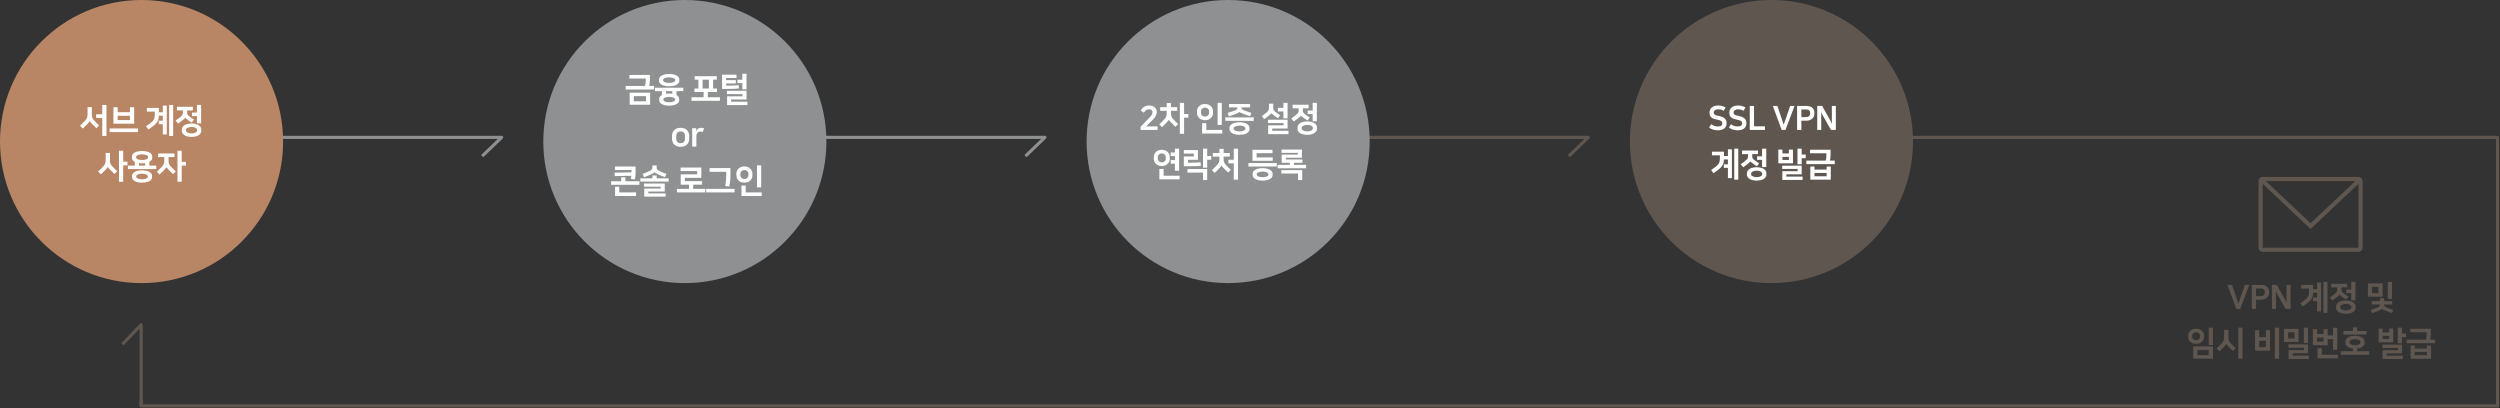
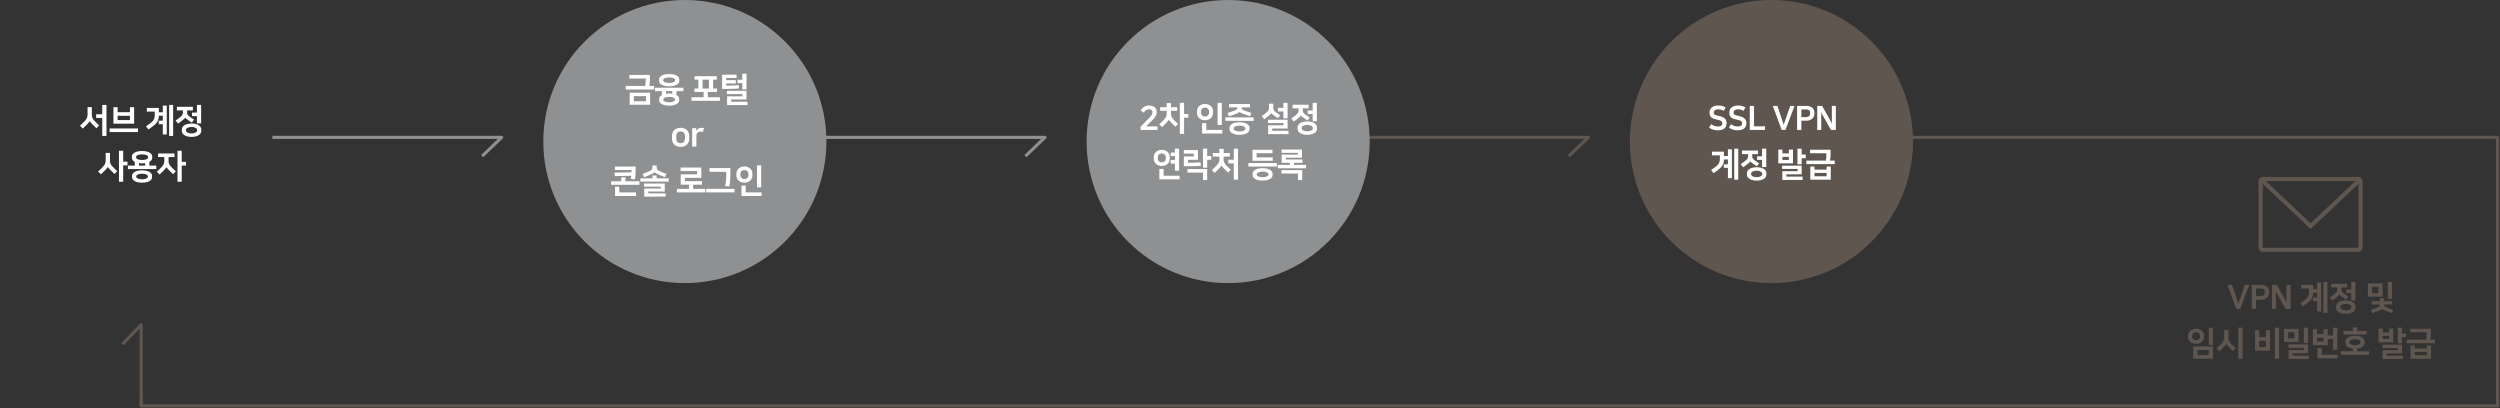
<svg xmlns="http://www.w3.org/2000/svg" width="1201" height="196" viewBox="0 0 1201 196">
  <rect x="0" y="0" width="1201" height="196" fill="#333333" stroke="none" />
  <g fill="none" fill-rule="evenodd">
    <path stroke="#8F9091" stroke-linejoin="round" stroke-width="1.5" d="M130.84 66H241l-9.365 9M390.08 66H502l-9.365 9" />
    <path stroke="#5F574F" stroke-linejoin="round" stroke-width="1.5" d="M652.358 66H763l-9.365 9M67.82 195v-39l-9 9.365" />
    <g transform="translate(261)">
      <circle cx="68" cy="68" r="68" fill="#8F9091" />
      <path fill="#FFF" fill-rule="nonzero" d="M41.498 44.528h9.824v5.776h-9.824v-5.776zm7.392-3.232c.117-.512.2-1.027.248-1.544.048-.517.072-.968.072-1.352v-.688h-7.84V36h9.856v2.288c0 .181-.008.395-.024.64s-.037.504-.064.776c-.027.272-.061.544-.104.816-.043.272-.085.53-.128.776h2.32v1.712H39.594v-1.712h9.296zm-5.392 7.36h5.824v-2.48h-5.824v2.48zm16.972 2.096c-.65 0-1.267-.056-1.848-.168a5.91 5.91 0 0 1-1.528-.496 2.92 2.92 0 0 1-1.04-.832 1.886 1.886 0 0 1-.384-1.176v-.48c0-.427.115-.8.344-1.12.23-.32.547-.592.952-.816v-1.888h-3.312v-1.632h13.632v1.632h-3.312v1.888c.405.224.723.496.952.816.23.32.344.693.344 1.12v.48c0 .448-.128.84-.384 1.176a2.92 2.92 0 0 1-1.04.832 5.91 5.91 0 0 1-1.528.496 9.759 9.759 0 0 1-1.848.168zm0-9.296c-.715 0-1.37-.061-1.968-.184-.597-.123-1.112-.299-1.544-.528-.432-.23-.768-.515-1.008-.856a2.007 2.007 0 0 1-.36-1.184v-.384c0-.448.12-.843.36-1.184.24-.341.576-.627 1.008-.856.432-.23.947-.405 1.544-.528a9.797 9.797 0 0 1 1.968-.184c.715 0 1.37.061 1.968.184.597.123 1.112.299 1.544.528.432.23.768.515 1.008.856.24.341.36.736.36 1.184v.384c0 .448-.12.843-.36 1.184-.24.341-.576.627-1.008.856-.432.23-.947.405-1.544.528a9.797 9.797 0 0 1-1.968.184zm0-4.256c-.405 0-.784.03-1.136.088a4.16 4.16 0 0 0-.912.248 1.945 1.945 0 0 0-.608.376c-.15.144-.224.301-.224.472v.256c0 .17.075.328.224.472.15.144.352.27.608.376.256.107.56.19.912.248.352.059.73.088 1.136.088.405 0 .784-.03 1.136-.088a4.16 4.16 0 0 0 .912-.248c.256-.107.459-.232.608-.376.15-.144.224-.301.224-.472v-.256c0-.17-.075-.328-.224-.472a1.945 1.945 0 0 0-.608-.376 4.16 4.16 0 0 0-.912-.248 6.916 6.916 0 0 0-1.136-.088zm0 9.36c-.352 0-.696.027-1.032.08-.336.053-.635.13-.896.232a2.036 2.036 0 0 0-.632.368c-.16.144-.24.307-.24.488v.224c0 .181.08.344.24.488.16.144.37.267.632.368.261.101.56.179.896.232.336.053.68.08 1.032.08s.696-.027 1.032-.08c.336-.053.635-.13.896-.232.261-.101.472-.224.632-.368.16-.144.24-.307.24-.488v-.224c0-.181-.08-.344-.24-.488a2.036 2.036 0 0 0-.632-.368 4.382 4.382 0 0 0-.896-.232 6.574 6.574 0 0 0-1.032-.08zm0-1.632c.267 0 .525.01.776.032.25.021.499.048.744.08v-1.264h-3.04v1.264c.245-.032.493-.059.744-.08.25-.021.51-.032.776-.032zm16.552 1.808v-2.528h-4.416v-1.68h1.904v-4.24h-1.808v-1.68h10.624v1.68h-1.744v4.24h1.872v1.68h-4.416v2.528h5.808v1.696H71.214v-1.696h5.808zm-.496-4.208h3.04v-4.24h-3.04v4.24zm21.1 1.104v4.16H90.25v1.072h7.824v1.6h-9.776v-4.192h7.376v-1.056h-7.456v-1.584h9.408zm-4.8-7.744v1.6h-4.96v1.008h4.624v1.6h-4.624v1.024c1.088 0 2.11-.013 3.064-.04a41.817 41.817 0 0 0 2.904-.184l.176 1.584a26.99 26.99 0 0 1-1.48.128c-.528.032-1.117.056-1.768.072-.65.016-1.373.027-2.168.032-.795.005-1.693.008-2.696.008v-6.832h6.928zm4.8 7.072H95.61v-3.024h-2.32V38.32h2.32v-2.896h2.016v7.536zM65.964 68.784c.299 0 .576-.043.832-.128a1.72 1.72 0 0 0 .664-.4c.187-.181.333-.421.44-.72.107-.299.16-.656.16-1.072v-.976c0-.843-.19-1.44-.568-1.792-.379-.352-.888-.528-1.528-.528s-1.15.176-1.528.528c-.379.352-.568.95-.568 1.792v.976c0 .416.053.773.16 1.072.107.299.253.539.44.72.187.181.408.315.664.4.256.085.533.128.832.128zm0 1.76c-.63 0-1.197-.09-1.704-.272a3.609 3.609 0 0 1-1.296-.784 3.472 3.472 0 0 1-.832-1.272c-.197-.507-.296-1.08-.296-1.72v-1.04c0-.65.099-1.227.296-1.728.197-.501.475-.923.832-1.264.357-.341.79-.603 1.296-.784a5.032 5.032 0 0 1 1.704-.272c.619 0 1.184.09 1.696.272.512.181.947.443 1.304.784.357.341.635.763.832 1.264.197.501.296 1.077.296 1.728v1.04c0 .64-.099 1.213-.296 1.72-.197.507-.475.93-.832 1.272a3.598 3.598 0 0 1-1.304.784 5.05 5.05 0 0 1-1.696.272zm10.668-7.136a2.282 2.282 0 0 0-.48-.144 3.56 3.56 0 0 0-.64-.048 2.07 2.07 0 0 0-.776.144c-.24.096-.448.232-.624.408a1.938 1.938 0 0 0-.416.624c-.101.24-.152.504-.152.792v5.232h-2.016V61.6h1.936v1.28h.032c.235-.448.547-.805.936-1.072.39-.267.899-.4 1.528-.4.224 0 .448.016.672.048.224.032.416.075.576.128l-.576 1.824zM42.34 82.8v-1.12h-7.904V80h9.904v2.816c0 .192-.008.43-.024.712-.016.283-.04.581-.072.896-.032.315-.07.627-.112.936-.043.31-.09.587-.144.832l-1.952-.224a12.873 12.873 0 0 0 .224-1.52l-7.952.144-.048-1.664 8.08-.128zm-4.912 4.288v-1.904h2.016v1.904h6.752v1.696H32.564v-1.696h4.864zm-.928 5.344h8.064v1.712h-10.08v-4.448H36.5v2.736zm21.852-4.272v3.856h-7.904v.896h8.336v1.52H48.496V90.56H56.4v-.88h-7.984v-1.52h9.936zm-4.912-5.504c-.053.15-.213.312-.48.488s-.635.37-1.104.584c-.512.235-1.043.464-1.592.688-.55.224-1.16.464-1.832.72l-.736-1.6c.63-.224 1.219-.448 1.768-.672.55-.224 1.117-.475 1.704-.752.437-.213.755-.45.952-.712.197-.261.296-.579.296-.952v-.944h2.048v.944c0 .373.096.69.288.952.192.261.507.499.944.712.587.277 1.155.528 1.704.752.55.224 1.139.448 1.768.672l-.72 1.568a85.416 85.416 0 0 1-1.832-.72c-.55-.224-1.08-.453-1.592-.688a9.427 9.427 0 0 1-1.096-.568c-.261-.165-.419-.323-.472-.472h-.016zm-1.008 3.024v-1.376h2.016v1.376h5.808v1.552H46.624V85.68h5.808zm19.576 3.04v2.016h5.808v1.696H64.184v-1.696h5.808V88.72h-3.984v-4.96h7.888v-1.584H65.96V80.48h9.952v4.96h-7.888v1.584h8.224v1.696h-4.24zm19.868 2v1.712H78.244V90.72h13.632zm-4.512-1.344c.096-.512.179-1.005.248-1.48.07-.475.123-.936.16-1.384.037-.448.064-.893.08-1.336.016-.443.024-.893.024-1.352v-1.296h-8v-1.776h10.016v2.544c0 .757-.01 1.421-.032 1.992-.021.57-.053 1.096-.096 1.576-.043.48-.099.939-.168 1.376-.07.437-.147.896-.232 1.376l-2-.24zm9.868 3.04h7.68v1.728H95.2v-4.992h2.032v3.264zm7.44-2.4h-2.016V79.424h2.016v10.592zm-8.064-2.272a4.364 4.364 0 0 1-1.608-.28 3.615 3.615 0 0 1-1.208-.76 3.327 3.327 0 0 1-1.024-2.4v-.896a3.327 3.327 0 0 1 1.024-2.4c.33-.32.733-.573 1.208-.76a4.364 4.364 0 0 1 1.608-.28c.597 0 1.133.093 1.608.28.475.187.877.44 1.208.76a3.327 3.327 0 0 1 1.024 2.4v.896a3.327 3.327 0 0 1-1.024 2.4c-.33.32-.733.573-1.208.76-.475.187-1.01.28-1.608.28zm0-6.032c-.299 0-.568.05-.808.152a1.82 1.82 0 0 0-.608.408c-.165.17-.293.368-.384.592-.09.224-.136.453-.136.688v.608c0 .245.045.477.136.696a1.82 1.82 0 0 0 .992.992c.24.101.51.152.808.152.299 0 .568-.05.808-.152a1.82 1.82 0 0 0 1.128-1.688v-.608c0-.235-.045-.464-.136-.688a1.828 1.828 0 0 0-.384-.592 1.82 1.82 0 0 0-.608-.408 2.059 2.059 0 0 0-.808-.152z" />
    </g>
    <g transform="translate(522)">
      <circle cx="68" cy="68" r="68" fill="#8F9091" />
      <path fill="#FFF" fill-rule="nonzero" d="M30.196 56.512c.33-.341.592-.64.784-.896.192-.256.336-.485.432-.688.096-.203.155-.39.176-.56a4 4 0 0 0 .032-.496v-.128c0-.31-.125-.59-.376-.84-.25-.25-.675-.376-1.272-.376-.213 0-.424.021-.632.064a2.05 2.05 0 0 0-.616.24 2.617 2.617 0 0 0-.6.496 4.613 4.613 0 0 0-.584.816l-1.536-1.008c.139-.245.312-.512.52-.8.208-.288.47-.552.784-.792a4.29 4.29 0 0 1 1.12-.6c.432-.16.941-.24 1.528-.24.65 0 1.21.08 1.68.24.47.16.856.376 1.16.648.304.272.528.587.672.944.144.357.216.733.216 1.128v.16c0 .63-.141 1.23-.424 1.8-.283.57-.696 1.128-1.24 1.672l-3.392 3.424h5.488v1.696h-8.16V60.88l4.24-4.368zm5.148-5.024h3.136V49.52h2.048v1.968h2.992v1.728h-2.992V54.4c0 .31.021.592.064.848s.11.499.2.728c.09.23.21.45.36.664.15.213.33.437.544.672.139.16.301.333.488.52a61.577 61.577 0 0 0 1.2 1.168c.208.197.413.387.616.568l-1.296 1.344a58.272 58.272 0 0 1-1.984-1.952c-.32-.33-.584-.616-.792-.856-.208-.24-.339-.424-.392-.552h-.032c-.075.15-.23.363-.464.64a17.66 17.66 0 0 1-.752.832c-.299.31-.608.627-.928.952-.32.325-.704.69-1.152 1.096l-1.328-1.36a32.754 32.754 0 0 0 2.368-2.32c.235-.267.432-.512.592-.736.16-.224.288-.45.384-.68.096-.23.163-.47.2-.72.037-.25.056-.536.056-.856v-1.184h-3.136v-1.728zm11.488 3.28h2.048v1.76h-2.048v7.776H44.8v-14.88h2.032v5.344zm10.68 7.648h7.68v1.728H55.48v-4.992h2.032v3.264zm7.44-2.4h-2.016V49.424h2.016v10.592zm-8.064-2.272a4.364 4.364 0 0 1-1.608-.28 3.615 3.615 0 0 1-1.208-.76 3.327 3.327 0 0 1-1.024-2.4v-.896a3.327 3.327 0 0 1 1.024-2.4c.33-.32.733-.573 1.208-.76a4.364 4.364 0 0 1 1.608-.28c.597 0 1.133.093 1.608.28.475.187.877.44 1.208.76a3.327 3.327 0 0 1 1.024 2.4v.896a3.327 3.327 0 0 1-1.024 2.4c-.33.32-.733.573-1.208.76-.475.187-1.01.28-1.608.28zm0-6.032c-.299 0-.568.05-.808.152a1.82 1.82 0 0 0-.608.408c-.165.17-.293.368-.384.592-.09.224-.136.453-.136.688v.608c0 .245.045.477.136.696a1.82 1.82 0 0 0 .992.992c.24.101.51.152.808.152.299 0 .568-.05.808-.152a1.82 1.82 0 0 0 1.128-1.688v-.608c0-.235-.045-.464-.136-.688a1.828 1.828 0 0 0-.384-.592 1.82 1.82 0 0 0-.608-.408 2.059 2.059 0 0 0-.808-.152zm16.572 13.04c-.65 0-1.267-.056-1.848-.168a5.531 5.531 0 0 1-1.528-.512 2.991 2.991 0 0 1-1.04-.864 2.004 2.004 0 0 1-.384-1.224v-.48c0-.47.128-.877.384-1.224a2.991 2.991 0 0 1 1.04-.864c.437-.23.947-.4 1.528-.512a9.759 9.759 0 0 1 1.848-.168c.65 0 1.267.056 1.848.168.581.112 1.09.283 1.528.512.437.23.784.517 1.04.864s.384.755.384 1.224v.48c0 .47-.128.877-.384 1.224a2.991 2.991 0 0 1-1.04.864c-.437.23-.947.4-1.528.512a9.759 9.759 0 0 1-1.848.168zm-5.056-14.8h10.112V51.6h-4.048v.08c0 .31.077.563.232.76.155.197.435.376.84.536.608.245 1.205.47 1.792.672.587.203 1.195.405 1.824.608l-.624 1.6a68.626 68.626 0 0 1-1.84-.64c-.555-.203-1.099-.405-1.632-.608-.928-.352-1.45-.65-1.568-.896h-.016c-.128.256-.661.565-1.6.928-.533.203-1.077.405-1.632.608-.555.203-1.168.416-1.84.64l-.64-1.632c.63-.203 1.237-.405 1.824-.608a37.613 37.613 0 0 0 1.792-.672c.405-.16.685-.339.84-.536.155-.197.232-.45.232-.76v-.08h-4.048v-1.648zm11.872 6.432v1.664H66.644v-1.664h13.632zm-6.816 3.984c-.352 0-.696.03-1.032.088a4.037 4.037 0 0 0-.896.256 2.075 2.075 0 0 0-.632.4.708.708 0 0 0-.24.52v.224c0 .192.08.365.24.52.16.155.37.288.632.4.261.112.56.197.896.256.336.059.68.088 1.032.088s.696-.03 1.032-.088c.336-.059.635-.144.896-.256.261-.112.472-.245.632-.4a.708.708 0 0 0 .24-.52v-.224a.708.708 0 0 0-.24-.52 2.075 2.075 0 0 0-.632-.4 4.037 4.037 0 0 0-.896-.256 5.99 5.99 0 0 0-1.032-.088zm23.096-2.848v4.224H89.18v1.104h7.824v1.6h-9.776v-4.224h7.376V59.12h-7.456v-1.6h9.408zm-7.824-3.216c-.053.139-.179.31-.376.512a8.102 8.102 0 0 1-.712.64l-1.056.856c-.363.293-.784.61-1.264.952l-1.168-1.472c.49-.341.915-.653 1.272-.936.357-.283.717-.579 1.08-.888.405-.352.693-.715.864-1.088.17-.373.256-.8.256-1.28v-1.808h2.048v1.776c0 .256.016.485.048.688a2.014 2.014 0 0 0 .52 1.072c.144.16.328.33.552.512.128.096.28.208.456.336l.552.4c.192.139.392.275.6.408.208.133.408.264.6.392l-1.12 1.392a38.419 38.419 0 0 1-2.016-1.408 14.43 14.43 0 0 1-.76-.616c-.187-.165-.307-.312-.36-.44h-.016zm5.808-.768h-2.624v-1.712h2.624v-2.4h2.016v7.424H94.54v-3.312zm11.468 11.216a8.327 8.327 0 0 1-1.84-.192 5.1 5.1 0 0 1-1.472-.56 3.025 3.025 0 0 1-.984-.896 2.08 2.08 0 0 1-.36-1.2V61.2c0-.448.12-.848.36-1.2s.568-.65.984-.896a5.1 5.1 0 0 1 1.472-.56 8.327 8.327 0 0 1 1.84-.192c.661 0 1.275.064 1.84.192a5.1 5.1 0 0 1 1.472.56c.416.245.744.544.984.896s.36.752.36 1.2v.704c0 .448-.12.848-.36 1.2s-.568.65-.984.896a5.1 5.1 0 0 1-1.472.56 8.327 8.327 0 0 1-1.84.192zM108.6 54.8h-2.384v-1.712h2.384v-3.664h2.016v8.848H108.6V54.8zm-2.592 5.2a4.75 4.75 0 0 0-1.008.104c-.32.07-.603.165-.848.288a1.978 1.978 0 0 0-.592.432.786.786 0 0 0-.224.536v.384c0 .192.075.37.224.536.15.165.347.31.592.432.245.123.528.219.848.288.32.07.656.104 1.008.104a4.75 4.75 0 0 0 1.008-.104c.32-.07.603-.165.848-.288.245-.123.443-.267.592-.432a.786.786 0 0 0 .224-.536v-.384a.786.786 0 0 0-.224-.536 1.978 1.978 0 0 0-.592-.432 3.595 3.595 0 0 0-.848-.288 4.75 4.75 0 0 0-1.008-.104zm-7.04-9.68h7.68v1.712h-2.768v.976c0 .192.013.368.04.528.027.16.08.315.16.464.08.15.187.296.32.44a3.9 3.9 0 0 0 .52.456c.341.256.704.517 1.088.784.384.267.779.528 1.184.784l-1.072 1.424c-.715-.47-1.37-.923-1.968-1.36a13.937 13.937 0 0 1-.816-.624c-.203-.17-.32-.299-.352-.384h-.016c-.032.096-.155.248-.368.456a10.36 10.36 0 0 1-.88.744c-.341.277-.69.552-1.048.824-.357.272-.739.547-1.144.824l-1.184-1.472a26.561 26.561 0 0 0 2.64-2.016c.277-.245.493-.52.648-.824a2.28 2.28 0 0 0 .232-1.048v-.976h-2.896V50.32zM36.992 84.416h7.68v1.728H34.96v-4.992h2.032v3.264zm5.44-11.152v-1.84h2v10.592h-2v-3.392h-2.016v-1.712h2.016v-1.936h-2.016v-1.712h2.016zm-6.304 6.48a4.318 4.318 0 0 1-1.592-.28 3.615 3.615 0 0 1-1.208-.76 3.327 3.327 0 0 1-1.024-2.4v-.896a3.327 3.327 0 0 1 1.024-2.4c.33-.32.733-.573 1.208-.76a4.318 4.318 0 0 1 1.592-.28c.587 0 1.117.093 1.592.28.475.187.877.44 1.208.76a3.327 3.327 0 0 1 1.024 2.4v.896a3.327 3.327 0 0 1-1.024 2.4c-.33.32-.733.573-1.208.76a4.318 4.318 0 0 1-1.592.28zm0-6.032c-.299 0-.568.05-.808.152a1.82 1.82 0 0 0-.608.408c-.165.17-.29.368-.376.592a1.918 1.918 0 0 0-.128.688v.608c0 .245.043.477.128.696.085.219.21.413.376.584.165.17.368.307.608.408.24.101.51.152.808.152.299 0 .568-.05.808-.152a1.82 1.82 0 0 0 .608-.408c.165-.17.29-.365.376-.584.085-.219.128-.45.128-.696v-.608c0-.235-.043-.464-.128-.688a1.724 1.724 0 0 0-.376-.592 1.82 1.82 0 0 0-.608-.408 2.059 2.059 0 0 0-.808-.152zm21.804 1.264h1.952v1.76h-1.952v3.808h-2.016v-9.12h2.016v3.552zm-9.488 6.24h9.488v5.28h-2.016v-3.584h-7.472v-1.696zm.256-3.04c1.12 0 2.16-.013 3.12-.04.96-.027 1.93-.088 2.912-.184l.176 1.664a26.99 26.99 0 0 1-1.48.128c-.528.032-1.12.056-1.776.072-.656.016-1.387.027-2.192.032-.805.005-1.72.008-2.744.008v-4.688H51.5v-1.392h-4.784v-1.68h6.768v4.688H48.7v1.392zm11.948-4.688h3.136V71.52h2.048v1.968h2.992v1.728h-2.992V76.4c0 .31.021.592.064.848s.11.499.2.728c.09.23.21.45.36.664.15.213.33.437.544.672.139.16.301.333.488.52a61.577 61.577 0 0 0 1.2 1.168c.208.197.413.387.616.568l-1.296 1.344a58.272 58.272 0 0 1-1.984-1.952c-.32-.33-.584-.616-.792-.856-.208-.24-.339-.424-.392-.552h-.032c-.075.15-.23.363-.464.64a17.66 17.66 0 0 1-.752.832c-.299.31-.608.627-.928.952-.32.325-.704.69-1.152 1.096l-1.328-1.36a32.754 32.754 0 0 0 2.368-2.32c.235-.267.432-.512.592-.736.16-.224.288-.45.384-.68.096-.23.163-.47.2-.72.037-.25.056-.536.056-.856v-1.184h-3.136v-1.728zm7.456 3.248h2.608v-5.312h2.032v14.88h-2.032v-7.808h-2.608v-1.76zm23.272 1.616V80H77.744v-1.648h13.632zm-6.816 8.4c-.65 0-1.267-.056-1.848-.168a5.713 5.713 0 0 1-1.528-.504 2.955 2.955 0 0 1-1.04-.848c-.256-.341-.384-.747-.384-1.216v-.48c0-.459.128-.861.384-1.208a2.917 2.917 0 0 1 1.04-.856 5.713 5.713 0 0 1 1.528-.504 9.759 9.759 0 0 1 1.848-.168c.65 0 1.267.056 1.848.168.581.112 1.09.28 1.528.504.437.224.784.51 1.04.856.256.347.384.75.384 1.208v.48c0 .47-.128.875-.384 1.216a2.955 2.955 0 0 1-1.04.848 5.713 5.713 0 0 1-1.528.504 9.759 9.759 0 0 1-1.848.168zm0-4.32c-.352 0-.696.03-1.032.088a4.356 4.356 0 0 0-.896.248 2.054 2.054 0 0 0-.632.384c-.16.15-.24.32-.24.512v.224c0 .192.08.363.24.512.16.15.37.277.632.384.261.107.56.19.896.248.336.059.68.088 1.032.088s.696-.03 1.032-.088c.336-.059.635-.141.896-.248.261-.107.472-.235.632-.384.16-.15.24-.32.24-.512v-.224a.684.684 0 0 0-.24-.512c-.16-.15-.37-.277-.632-.384a4.356 4.356 0 0 0-.896-.248 5.99 5.99 0 0 0-1.032-.088zm4.752-8.832H81.68v2.016h7.744v1.648H79.68v-5.312h9.632V73.6zm10.316 4.608v1.008h5.808v1.616H91.804v-1.616h5.808v-1.008h-3.904v-3.952h7.76v-.816H93.66v-1.6h9.792v3.952h-7.76v.816h8.016v1.6h-4.08zm-6.048 3.52h10.016v4.768h-2.016V83.36h-8v-1.632z" />
    </g>
    <g transform="translate(783)">
      <circle cx="68" cy="68" r="68" fill="#5F574F" />
      <path fill="#FFF" fill-rule="nonzero" d="M42.282 60.752c.736 0 1.27-.13 1.6-.392.33-.261.496-.59.496-.984V59.2c0-.47-.173-.819-.52-1.048-.347-.23-.85-.419-1.512-.568-.48-.107-.963-.219-1.448-.336a4.632 4.632 0 0 1-1.312-.528 2.803 2.803 0 0 1-.952-.952c-.245-.4-.368-.936-.368-1.608v-.208c0-.352.07-.717.208-1.096.139-.379.368-.728.688-1.048.32-.32.744-.584 1.272-.792.528-.208 1.181-.312 1.96-.312.64 0 1.253.067 1.84.2a5.594 5.594 0 0 1 1.76.76l-.96 1.584c-.47-.299-.907-.493-1.312-.584a5.927 5.927 0 0 0-1.296-.136c-.363 0-.677.043-.944.128a2.095 2.095 0 0 0-.664.336 1.447 1.447 0 0 0-.392.448c-.085.16-.128.32-.128.48v.192c0 .277.067.501.2.672.133.17.312.312.536.424.224.112.488.203.792.272.304.07.627.141.968.216.683.15 1.256.333 1.72.552.464.219.837.467 1.12.744.283.277.485.584.608.92.123.336.184.701.184 1.096v.208c0 .64-.115 1.176-.344 1.608-.23.432-.541.779-.936 1.04a3.977 3.977 0 0 1-1.36.56 7.468 7.468 0 0 1-2.824.064 7.75 7.75 0 0 1-1.128-.28 6.077 6.077 0 0 1-.984-.424 5.223 5.223 0 0 1-.792-.52l.992-1.632c.352.299.805.56 1.36.784.555.224 1.179.336 1.872.336zm9.516 0c.736 0 1.27-.13 1.6-.392.33-.261.496-.59.496-.984V59.2c0-.47-.173-.819-.52-1.048-.347-.23-.85-.419-1.512-.568-.48-.107-.963-.219-1.448-.336a4.632 4.632 0 0 1-1.312-.528 2.803 2.803 0 0 1-.952-.952c-.245-.4-.368-.936-.368-1.608v-.208c0-.352.07-.717.208-1.096.139-.379.368-.728.688-1.048.32-.32.744-.584 1.272-.792.528-.208 1.181-.312 1.96-.312.64 0 1.253.067 1.84.2a5.594 5.594 0 0 1 1.76.76l-.96 1.584c-.47-.299-.907-.493-1.312-.584a5.927 5.927 0 0 0-1.296-.136c-.363 0-.677.043-.944.128a2.095 2.095 0 0 0-.664.336 1.447 1.447 0 0 0-.392.448c-.085.16-.128.32-.128.48v.192c0 .277.067.501.2.672.133.17.312.312.536.424.224.112.488.203.792.272.304.07.627.141.968.216.683.15 1.256.333 1.72.552.464.219.837.467 1.12.744.283.277.485.584.608.92.123.336.184.701.184 1.096v.208c0 .64-.115 1.176-.344 1.608-.23.432-.541.779-.936 1.04a3.977 3.977 0 0 1-1.36.56 7.468 7.468 0 0 1-2.824.064 7.75 7.75 0 0 1-1.128-.28 6.077 6.077 0 0 1-.984-.424 5.223 5.223 0 0 1-.792-.52l.992-1.632c.352.299.805.56 1.36.784.555.224 1.179.336 1.872.336zm7.836-9.872v9.808h5.264v1.728h-7.312V50.88h2.048zm9.032 0h2.192l3.024 9.024 3.136-9.024h2.08l-4.352 11.536h-1.84l-4.24-11.536zm11.66 0h4.352c.693 0 1.288.083 1.784.248.496.165.904.395 1.224.688.32.293.557.643.712 1.048.155.405.232.843.232 1.312v.336c0 .47-.08.915-.24 1.336-.16.421-.405.79-.736 1.104-.33.315-.741.565-1.232.752-.49.187-1.072.28-1.744.28h-2.304v4.432h-2.048V50.88zm2.048 1.712v3.664h2.032c.672 0 1.2-.128 1.584-.384.384-.256.576-.72.576-1.392v-.288c0-.32-.048-.581-.144-.784a1.218 1.218 0 0 0-.408-.488 1.643 1.643 0 0 0-.632-.256 4.17 4.17 0 0 0-.8-.072h-2.208zm7.628-1.712h2.352l3.936 6.992c.117.213.248.477.392.792.144.315.259.659.344 1.032V50.88h1.92v11.536h-2.352l-3.952-7.008a7.561 7.561 0 0 1-.416-.832 5.423 5.423 0 0 1-.304-.944v8.784h-1.92V50.88zM45.174 74.928h1.92v-3.2h1.904v13.856h-1.904v-4.928h-1.968V78.96h1.968v-2.352h-1.92a7.924 7.924 0 0 1-.232 1.752c-.133.507-.381 1-.744 1.48s-.867.984-1.512 1.512a38.42 38.42 0 0 1-2.504 1.848l-1.152-1.536c.928-.619 1.67-1.15 2.224-1.592.555-.443.976-.867 1.264-1.272.288-.405.477-.827.568-1.264.09-.437.136-.955.136-1.552v-1.376H39.43v-1.744h5.744v2.064zm6.88 11.376h-1.92v-14.88h1.92v14.88zm8.844.448a8.327 8.327 0 0 1-1.84-.192 5.1 5.1 0 0 1-1.472-.56 3.025 3.025 0 0 1-.984-.896 2.08 2.08 0 0 1-.36-1.2V83.2c0-.448.12-.848.36-1.2s.568-.65.984-.896a5.1 5.1 0 0 1 1.472-.56 8.327 8.327 0 0 1 1.84-.192c.661 0 1.275.064 1.84.192a5.1 5.1 0 0 1 1.472.56c.416.245.744.544.984.896s.36.752.36 1.2v.704c0 .448-.12.848-.36 1.2s-.568.65-.984.896a5.1 5.1 0 0 1-1.472.56 8.327 8.327 0 0 1-1.84.192zM63.49 76.8h-2.384v-1.712h2.384v-3.664h2.016v8.848H63.49V76.8zM60.898 82a4.75 4.75 0 0 0-1.008.104c-.32.07-.603.165-.848.288a1.978 1.978 0 0 0-.592.432.786.786 0 0 0-.224.536v.384c0 .192.075.37.224.536.15.165.347.31.592.432.245.123.528.219.848.288.32.07.656.104 1.008.104A4.75 4.75 0 0 0 61.906 85c.32-.07.603-.165.848-.288.245-.123.443-.267.592-.432a.786.786 0 0 0 .224-.536v-.384a.786.786 0 0 0-.224-.536 1.978 1.978 0 0 0-.592-.432 3.595 3.595 0 0 0-.848-.288A4.75 4.75 0 0 0 60.898 82zm-7.04-9.68h7.68v1.712H58.77v.976c0 .192.013.368.04.528.027.16.08.315.16.464.08.15.187.296.32.44a3.9 3.9 0 0 0 .52.456c.341.256.704.517 1.088.784.384.267.779.528 1.184.784l-1.072 1.424c-.715-.47-1.37-.923-1.968-1.36a13.937 13.937 0 0 1-.816-.624c-.203-.17-.32-.299-.352-.384h-.016c-.032.096-.155.248-.368.456a10.36 10.36 0 0 1-.88.744c-.341.277-.69.552-1.048.824-.357.272-.739.547-1.144.824l-1.184-1.472a26.562 26.562 0 0 0 2.64-2.016c.277-.245.493-.52.648-.824a2.28 2.28 0 0 0 .232-1.048v-.976h-2.896V72.32zm28.664 7.264v4.176h-7.344v1.088h7.792v1.6h-9.744V82.24h7.344v-1.072h-7.424v-1.584h9.376zm0-5.344h1.952V76h-1.952v2.912h-2.016v-7.488h2.016v2.816zm-4.176 4.224h-7.04v-6.608h1.968v1.84h3.104v-1.84h1.968v6.608zm-5.072-1.648h3.104v-1.472h-3.104v1.472zM96.502 80v6.32h-9.824V80h2v1.472h5.824V80h2zm-2.416-2.832a10.48 10.48 0 0 0 .24-1.52c.043-.512.064-.955.064-1.328v-.704h-7.84V71.92h9.856v2.288c0 .181-.008.392-.024.632a21.52 21.52 0 0 1-.16 1.552c-.037.272-.077.53-.12.776h2.304v1.696H84.774v-1.696h9.312zm.416 7.504v-1.6h-5.824v1.6h5.824z" />
    </g>
    <g>
-       <circle cx="68" cy="68" r="68" fill="#B98665" />
      <path fill="#FFF" fill-rule="nonzero" d="M46.194 54.904h2.928v-4.48h2.032v14.88h-2.032v-8.64h-2.928v-1.76zm-.928 3.008a35.716 35.716 0 0 0 2.352 2.32l-1.296 1.36a65.379 65.379 0 0 1-2.016-1.984c-.31-.31-.57-.59-.784-.84-.213-.25-.347-.445-.4-.584h-.032c-.053.15-.2.365-.44.648-.24.283-.493.563-.76.84a52.28 52.28 0 0 1-2.128 2.08l-1.328-1.376a33.8 33.8 0 0 0 2.4-2.352c.235-.256.43-.501.584-.736a3.71 3.71 0 0 0 .584-1.488c.043-.267.064-.565.064-.896V51.48h2.064v3.424c0 .32.013.608.04.864.027.256.083.499.168.728.085.23.2.459.344.688.144.23.339.472.584.728zm21.02 3.808v1.712H52.654V61.72h13.632zM54.494 59.4v-7.904h2.016v2.416h5.92v-2.416h2.016V59.4h-9.952zm7.936-1.712v-2.064h-5.92v2.064h5.92zm13.864-3.76h1.92v-3.2h1.904v13.856h-1.904v-4.928h-1.968V57.96h1.968v-2.352h-1.92a7.924 7.924 0 0 1-.232 1.752c-.133.507-.381 1-.744 1.48s-.867.984-1.512 1.512a38.42 38.42 0 0 1-2.504 1.848l-1.152-1.536c.928-.619 1.67-1.15 2.224-1.592.555-.443.976-.867 1.264-1.272.288-.405.477-.827.568-1.264.09-.437.136-.955.136-1.552v-1.376H70.55v-1.744h5.744v2.064zm6.88 11.376h-1.92v-14.88h1.92v14.88zm8.844.448a8.327 8.327 0 0 1-1.84-.192 5.1 5.1 0 0 1-1.472-.56 3.025 3.025 0 0 1-.984-.896 2.08 2.08 0 0 1-.36-1.2V62.2c0-.448.12-.848.36-1.2s.568-.65.984-.896a5.1 5.1 0 0 1 1.472-.56 8.327 8.327 0 0 1 1.84-.192c.661 0 1.275.064 1.84.192a5.1 5.1 0 0 1 1.472.56c.416.245.744.544.984.896s.36.752.36 1.2v.704c0 .448-.12.848-.36 1.2s-.568.65-.984.896a5.1 5.1 0 0 1-1.472.56 8.327 8.327 0 0 1-1.84.192zM94.61 55.8h-2.384v-1.712h2.384v-3.664h2.016v8.848H94.61V55.8zM92.018 61a4.75 4.75 0 0 0-1.008.104c-.32.07-.603.165-.848.288a1.978 1.978 0 0 0-.592.432.786.786 0 0 0-.224.536v.384c0 .192.075.37.224.536.15.165.347.31.592.432.245.123.528.219.848.288.32.07.656.104 1.008.104A4.75 4.75 0 0 0 93.026 64c.32-.07.603-.165.848-.288.245-.123.443-.267.592-.432a.786.786 0 0 0 .224-.536v-.384a.786.786 0 0 0-.224-.536 1.978 1.978 0 0 0-.592-.432 3.595 3.595 0 0 0-.848-.288A4.75 4.75 0 0 0 92.018 61zm-7.04-9.68h7.68v1.712H89.89v.976c0 .192.013.368.04.528.027.16.08.315.16.464.08.15.187.296.32.44a3.9 3.9 0 0 0 .52.456c.341.256.704.517 1.088.784.384.267.779.528 1.184.784l-1.072 1.424c-.715-.47-1.37-.923-1.968-1.36a13.937 13.937 0 0 1-.816-.624c-.203-.17-.32-.299-.352-.384h-.016c-.032.096-.155.248-.368.456a10.36 10.36 0 0 1-.88.744c-.341.277-.69.552-1.048.824-.357.272-.739.547-1.144.824l-1.184-1.472a26.562 26.562 0 0 0 2.64-2.016c.277-.245.493-.52.648-.824a2.28 2.28 0 0 0 .232-1.048v-.976h-2.896V51.32zM59.182 77.672h2.048v1.76h-2.048v7.872H57.15v-14.88h2.032v5.248zm-5.216 2.24a35.716 35.716 0 0 0 2.352 2.32l-1.296 1.36a65.379 65.379 0 0 1-2.016-1.984c-.31-.31-.57-.59-.784-.84-.213-.25-.347-.445-.4-.584h-.032c-.053.15-.2.365-.44.648-.24.283-.493.563-.76.84a52.28 52.28 0 0 1-2.128 2.08l-1.328-1.376a33.8 33.8 0 0 0 2.4-2.352c.235-.256.43-.501.584-.736a3.71 3.71 0 0 0 .584-1.488c.043-.267.064-.565.064-.896V73.48h2.064v3.424c0 .32.013.608.04.864.027.256.083.499.168.728.085.23.2.459.344.688.144.23.339.472.584.728zm10.78-.352v-1.792c-.437-.235-.776-.525-1.016-.872a2.043 2.043 0 0 1-.36-1.192v-.384c0-.448.12-.845.36-1.192s.576-.635 1.008-.864c.432-.23.947-.405 1.544-.528a9.797 9.797 0 0 1 1.968-.184c.715 0 1.37.061 1.968.184.597.123 1.112.299 1.544.528.432.23.768.517 1.008.864s.36.744.36 1.192v.384c0 .448-.12.845-.36 1.192s-.579.637-1.016.872v1.792h3.312v1.648H61.434V79.56h3.312zm3.504 8.192c-.65 0-1.267-.056-1.848-.168a5.713 5.713 0 0 1-1.528-.504 2.955 2.955 0 0 1-1.04-.848 1.944 1.944 0 0 1-.384-1.2v-.48c0-.459.128-.859.384-1.2a2.955 2.955 0 0 1 1.04-.848A5.713 5.713 0 0 1 66.402 82a9.759 9.759 0 0 1 1.848-.168c.65 0 1.267.056 1.848.168.581.112 1.09.28 1.528.504.437.224.784.507 1.04.848.256.341.384.741.384 1.2v.48c0 .459-.128.859-.384 1.2a2.955 2.955 0 0 1-1.04.848 5.713 5.713 0 0 1-1.528.504 9.759 9.759 0 0 1-1.848.168zm0-13.584c-.405 0-.784.03-1.136.088a3.87 3.87 0 0 0-.912.256 1.963 1.963 0 0 0-.608.392c-.15.15-.224.31-.224.48v.256c0 .181.075.344.224.488.15.144.352.272.608.384.256.112.56.197.912.256s.73.088 1.136.088c.405 0 .784-.03 1.136-.088a3.87 3.87 0 0 0 .912-.256c.256-.112.459-.24.608-.384a.663.663 0 0 0 .224-.488v-.256c0-.17-.075-.33-.224-.48-.15-.15-.352-.28-.608-.392a3.87 3.87 0 0 0-.912-.256 6.916 6.916 0 0 0-1.136-.088zm0 9.296c-.352 0-.696.03-1.032.088a4.356 4.356 0 0 0-.896.248 2.054 2.054 0 0 0-.632.384c-.16.15-.24.315-.24.496v.224c0 .181.08.347.24.496.16.15.37.277.632.384.261.107.56.19.896.248.336.059.68.088 1.032.088s.696-.03 1.032-.088c.336-.059.635-.141.896-.248.261-.107.472-.235.632-.384.16-.15.24-.315.24-.496v-.224c0-.181-.08-.347-.24-.496-.16-.15-.37-.277-.632-.384a4.356 4.356 0 0 0-.896-.248 5.99 5.99 0 0 0-1.032-.088zm0-4.992c-.544 0-1.045-.032-1.504-.096v1.184h3.008v-1.184c-.47.064-.97.096-1.504.096zm7.692-4.752h7.904v1.728h-2.864v1.648c0 .31.016.59.048.84s.088.488.168.712c.08.224.195.448.344.672.15.224.347.464.592.72a33.994 33.994 0 0 0 2.32 2.288l-1.296 1.344a58.272 58.272 0 0 1-1.984-1.952c-.31-.31-.57-.59-.784-.84-.213-.25-.347-.44-.4-.568h-.032c-.075.15-.23.363-.464.64a17.66 17.66 0 0 1-.752.832c-.299.31-.608.627-.928.952-.32.325-.704.69-1.152 1.096l-1.328-1.36a32.754 32.754 0 0 0 2.368-2.32c.235-.267.432-.512.592-.736.16-.224.288-.453.384-.688.096-.235.163-.483.2-.744.037-.261.056-.557.056-.888v-1.648h-2.992V73.72zm11.36 4.048h2.048v1.76h-2.048v7.776H85.27v-14.88h2.032v5.344z" />
    </g>
    <path stroke="#5F574F" stroke-linejoin="round" stroke-width="1.5" d="M67.82 191.854V195h1132V66H916.5" />
    <g stroke="#5F574F" stroke-width="2" transform="translate(1086 86)">
      <rect width="48" height="34" rx="1" />
      <path d="M0 0l24 22.629L48 0" />
    </g>
    <path fill="#5F574F" fill-rule="nonzero" d="M1070.096 136.88h2.192l3.024 9.024 3.136-9.024h2.08l-4.352 11.536h-1.84l-4.24-11.536zm11.66 0h4.352c.693 0 1.288.083 1.784.248.496.165.904.395 1.224.688.32.293.557.643.712 1.048.155.405.232.843.232 1.312v.336c0 .47-.08.915-.24 1.336-.16.421-.405.79-.736 1.104-.33.315-.741.565-1.232.752-.49.187-1.072.28-1.744.28h-2.304v4.432h-2.048V136.88zm2.048 1.712v3.664h2.032c.672 0 1.2-.128 1.584-.384.384-.256.576-.72.576-1.392v-.288c0-.32-.048-.581-.144-.784a1.218 1.218 0 0 0-.408-.488 1.643 1.643 0 0 0-.632-.256 4.17 4.17 0 0 0-.8-.072h-2.208zm7.628-1.712h2.352l3.936 6.992c.117.213.248.477.392.792.144.315.259.659.344 1.032v-8.816h1.92v11.536h-2.352l-3.952-7.008a7.561 7.561 0 0 1-.416-.832 5.423 5.423 0 0 1-.304-.944v8.784h-1.92V136.88zm19.784 2.048h1.92v-3.2h1.904v13.856h-1.904v-4.928h-1.968v-1.696h1.968v-2.352h-1.92a7.924 7.924 0 0 1-.232 1.752c-.133.507-.381 1-.744 1.48s-.867.984-1.512 1.512a38.42 38.42 0 0 1-2.504 1.848l-1.152-1.536c.928-.619 1.67-1.15 2.224-1.592.555-.443.976-.867 1.264-1.272.288-.405.477-.827.568-1.264.09-.437.136-.955.136-1.552v-1.376h-3.792v-1.744h5.744v2.064zm6.88 11.376h-1.92v-14.88h1.92v14.88zm8.844.448a8.327 8.327 0 0 1-1.84-.192 5.1 5.1 0 0 1-1.472-.56 3.025 3.025 0 0 1-.984-.896 2.08 2.08 0 0 1-.36-1.2v-.704c0-.448.12-.848.36-1.2s.568-.65.984-.896a5.1 5.1 0 0 1 1.472-.56 8.327 8.327 0 0 1 1.84-.192c.661 0 1.275.064 1.84.192a5.1 5.1 0 0 1 1.472.56c.416.245.744.544.984.896s.36.752.36 1.2v.704c0 .448-.12.848-.36 1.2s-.568.65-.984.896a5.1 5.1 0 0 1-1.472.56 8.327 8.327 0 0 1-1.84.192zm2.592-9.952h-2.384v-1.712h2.384v-3.664h2.016v8.848h-2.016V140.8zm-2.592 5.2a4.75 4.75 0 0 0-1.008.104c-.32.07-.603.165-.848.288a1.978 1.978 0 0 0-.592.432.786.786 0 0 0-.224.536v.384c0 .192.075.37.224.536.15.165.347.31.592.432.245.123.528.219.848.288.32.07.656.104 1.008.104a4.75 4.75 0 0 0 1.008-.104c.32-.07.603-.165.848-.288.245-.123.443-.267.592-.432a.786.786 0 0 0 .224-.536v-.384a.786.786 0 0 0-.224-.536 1.978 1.978 0 0 0-.592-.432 3.595 3.595 0 0 0-.848-.288 4.75 4.75 0 0 0-1.008-.104zm-7.04-9.68h7.68v1.712h-2.768v.976c0 .192.013.368.04.528.027.16.08.315.16.464.08.15.187.296.32.44a3.9 3.9 0 0 0 .52.456c.341.256.704.517 1.088.784.384.267.779.528 1.184.784l-1.072 1.424c-.715-.47-1.37-.923-1.968-1.36a13.937 13.937 0 0 1-.816-.624c-.203-.17-.32-.299-.352-.384h-.016c-.032.096-.155.248-.368.456a10.36 10.36 0 0 1-.88.744c-.341.277-.69.552-1.048.824-.357.272-.739.547-1.144.824l-1.184-1.472a26.562 26.562 0 0 0 2.64-2.016c.277-.245.493-.52.648-.824a2.28 2.28 0 0 0 .232-1.048v-.976h-2.896v-1.712zm24.68 6.192h-7.024v-6.368h7.024v6.368zm-.24 5.776c-.085.139-.245.28-.48.424-.235.144-.597.317-1.088.52-.448.181-.928.37-1.44.568-.512.197-1.099.408-1.76.632l-.608-1.568c.63-.213 1.235-.421 1.816-.624s1.096-.4 1.544-.592c.341-.15.595-.312.76-.488.165-.176.248-.424.248-.744v-.144h-3.952v-1.616h3.952v-1.376h2v1.376h3.872v1.616h-3.872v.144c0 .32.083.568.248.744.165.176.419.339.76.488.448.192.963.39 1.544.592.581.203 1.187.41 1.816.624l-.592 1.536a45.784 45.784 0 0 1-1.76-.632 92.789 92.789 0 0 1-1.44-.568 9.197 9.197 0 0 1-1.088-.512c-.235-.139-.395-.272-.48-.4zm2.768-12.864h2.016v8.16h-2.016v-8.16zm-4.512 2.368h-3.056v3.072h3.056v-3.072zm-88.96 28.624h9.456v5.888h-9.456v-5.888zm2 4.208h5.456v-2.528h-5.456v2.528zm7.456-4.88h-2.016v-8.32h2.016v8.32zm-8.08-.592c-.597 0-1.13-.093-1.6-.28a3.858 3.858 0 0 1-1.2-.736 3.046 3.046 0 0 1-.752-1.056c-.17-.4-.256-.819-.256-1.256v-.576c0-.427.085-.843.256-1.248.17-.405.421-.76.752-1.064.33-.304.73-.55 1.2-.736.47-.187 1.003-.28 1.6-.28.597 0 1.13.093 1.6.28.47.187.87.432 1.2.736.33.304.581.659.752 1.064.17.405.256.821.256 1.248v.576c0 .437-.085.856-.256 1.256-.17.4-.421.752-.752 1.056-.33.304-.73.55-1.2.736-.47.187-1.003.28-1.6.28zm0-5.52c-.299 0-.565.048-.8.144a1.72 1.72 0 0 0-.96.92 1.5 1.5 0 0 0-.128.6v.48c0 .203.043.403.128.6a1.72 1.72 0 0 0 .96.92c.235.096.501.144.8.144.299 0 .565-.048.8-.144a1.72 1.72 0 0 0 .96-.92 1.5 1.5 0 0 0 .128-.6v-.48a1.5 1.5 0 0 0-.128-.6 1.72 1.72 0 0 0-.96-.92 2.097 2.097 0 0 0-.8-.144zm22.3 12.672h-2.032v-14.88h2.032v14.88zm-5.632-7.36a35.716 35.716 0 0 0 2.352 2.32l-1.296 1.36a65.379 65.379 0 0 1-2.016-1.984c-.31-.31-.57-.59-.784-.84-.213-.25-.347-.445-.4-.584h-.032c-.053.15-.2.365-.44.648-.24.283-.493.563-.76.84a52.28 52.28 0 0 1-2.128 2.08l-1.328-1.376a33.8 33.8 0 0 0 2.4-2.352c.235-.256.43-.501.584-.736a3.71 3.71 0 0 0 .584-1.488c.043-.267.064-.565.064-.896v-3.472h2.064v3.472c0 .32.013.608.04.864.027.256.083.499.168.728.085.23.2.459.344.688.144.23.339.472.584.728zm23.192 7.36h-2.032v-14.88h2.032v14.88zm-4.352-3.84h-7.184v-9.856h2v3.344h3.184v-3.344h2v9.856zm-5.184-1.696h3.184v-3.088h-3.184v3.088zm23.436-1.984h-2.016v-7.36h2.016v7.36zm-4.544-.528h-7.024v-6.272h7.024v6.272zm-1.984-4.624h-3.056v2.976h3.056v-2.976zm6.528 5.824v4.256h-7.376v1.136h7.824v1.6h-9.776v-4.256h7.376v-1.136h-7.456v-1.6h9.408zm9.452-4.288h2.576v-3.744h2.016v10.592h-2.016v-5.136h-2.576v2.96h-7.12v-7.696h1.984v2.336h3.152v-2.336h1.984v3.024zm-2.848 9.248h7.68v1.728h-9.712v-4.864h2.032v3.136zm-2.288-6.272h3.152v-1.968h-3.152v1.968zm17.244 4.592v-1.296a7.135 7.135 0 0 1-1.456-.32 4.083 4.083 0 0 1-1.12-.568 2.611 2.611 0 0 1-.728-.808 2.066 2.066 0 0 1-.264-1.04v-.608c0-.437.115-.827.344-1.168.23-.341.55-.632.96-.872.41-.24.893-.424 1.448-.552a8.112 8.112 0 0 1 1.824-.192c.65 0 1.256.064 1.816.192s1.045.312 1.456.552c.41.24.73.53.96.872.23.341.344.73.344 1.168v.608c0 .384-.088.73-.264 1.04-.176.31-.421.579-.736.808-.315.23-.69.419-1.128.568-.437.15-.917.256-1.44.32v1.296h5.808v1.696h-13.632v-1.696h5.808zm2.032-9.728h4.528v1.696h-11.104v-1.696h4.528v-1.744h2.048v1.744zm-1.024 3.952c-.416 0-.787.035-1.112.104-.325.07-.6.163-.824.28a1.617 1.617 0 0 0-.512.392.712.712 0 0 0-.176.456v.416c0 .16.059.312.176.456.117.144.288.275.512.392.224.117.499.21.824.28.325.07.696.104 1.112.104.416 0 .787-.035 1.112-.104.325-.07.6-.163.824-.28.224-.117.395-.248.512-.392a.712.712 0 0 0 .176-.456v-.416a.712.712 0 0 0-.176-.456 1.617 1.617 0 0 0-.512-.392 3.234 3.234 0 0 0-.824-.28 5.364 5.364 0 0 0-1.112-.104zm22.552 2.624v4.176h-7.344v1.088h7.792v1.6h-9.744v-4.208h7.344v-1.072h-7.424v-1.584h9.376zm0-5.344h1.952V162h-1.952v2.912h-2.016v-7.488h2.016v2.816zm-4.176 4.224h-7.04v-6.608h1.968v1.84h3.104v-1.84h1.968v6.608zm-5.072-1.648h3.104v-1.472h-3.104v1.472zm23.228 3.184v6.32h-9.824V166h2v1.472h5.824V166h2zm-2.416-2.832a10.48 10.48 0 0 0 .24-1.52c.043-.512.064-.955.064-1.328v-.704h-7.84v-1.696h9.856v2.288c0 .181-.008.392-.024.632a21.52 21.52 0 0 1-.16 1.552c-.037.272-.077.53-.12.776h2.304v1.696h-13.632v-1.696h9.312zm.416 7.504v-1.6h-5.824v1.6h5.824z" />
  </g>
</svg>